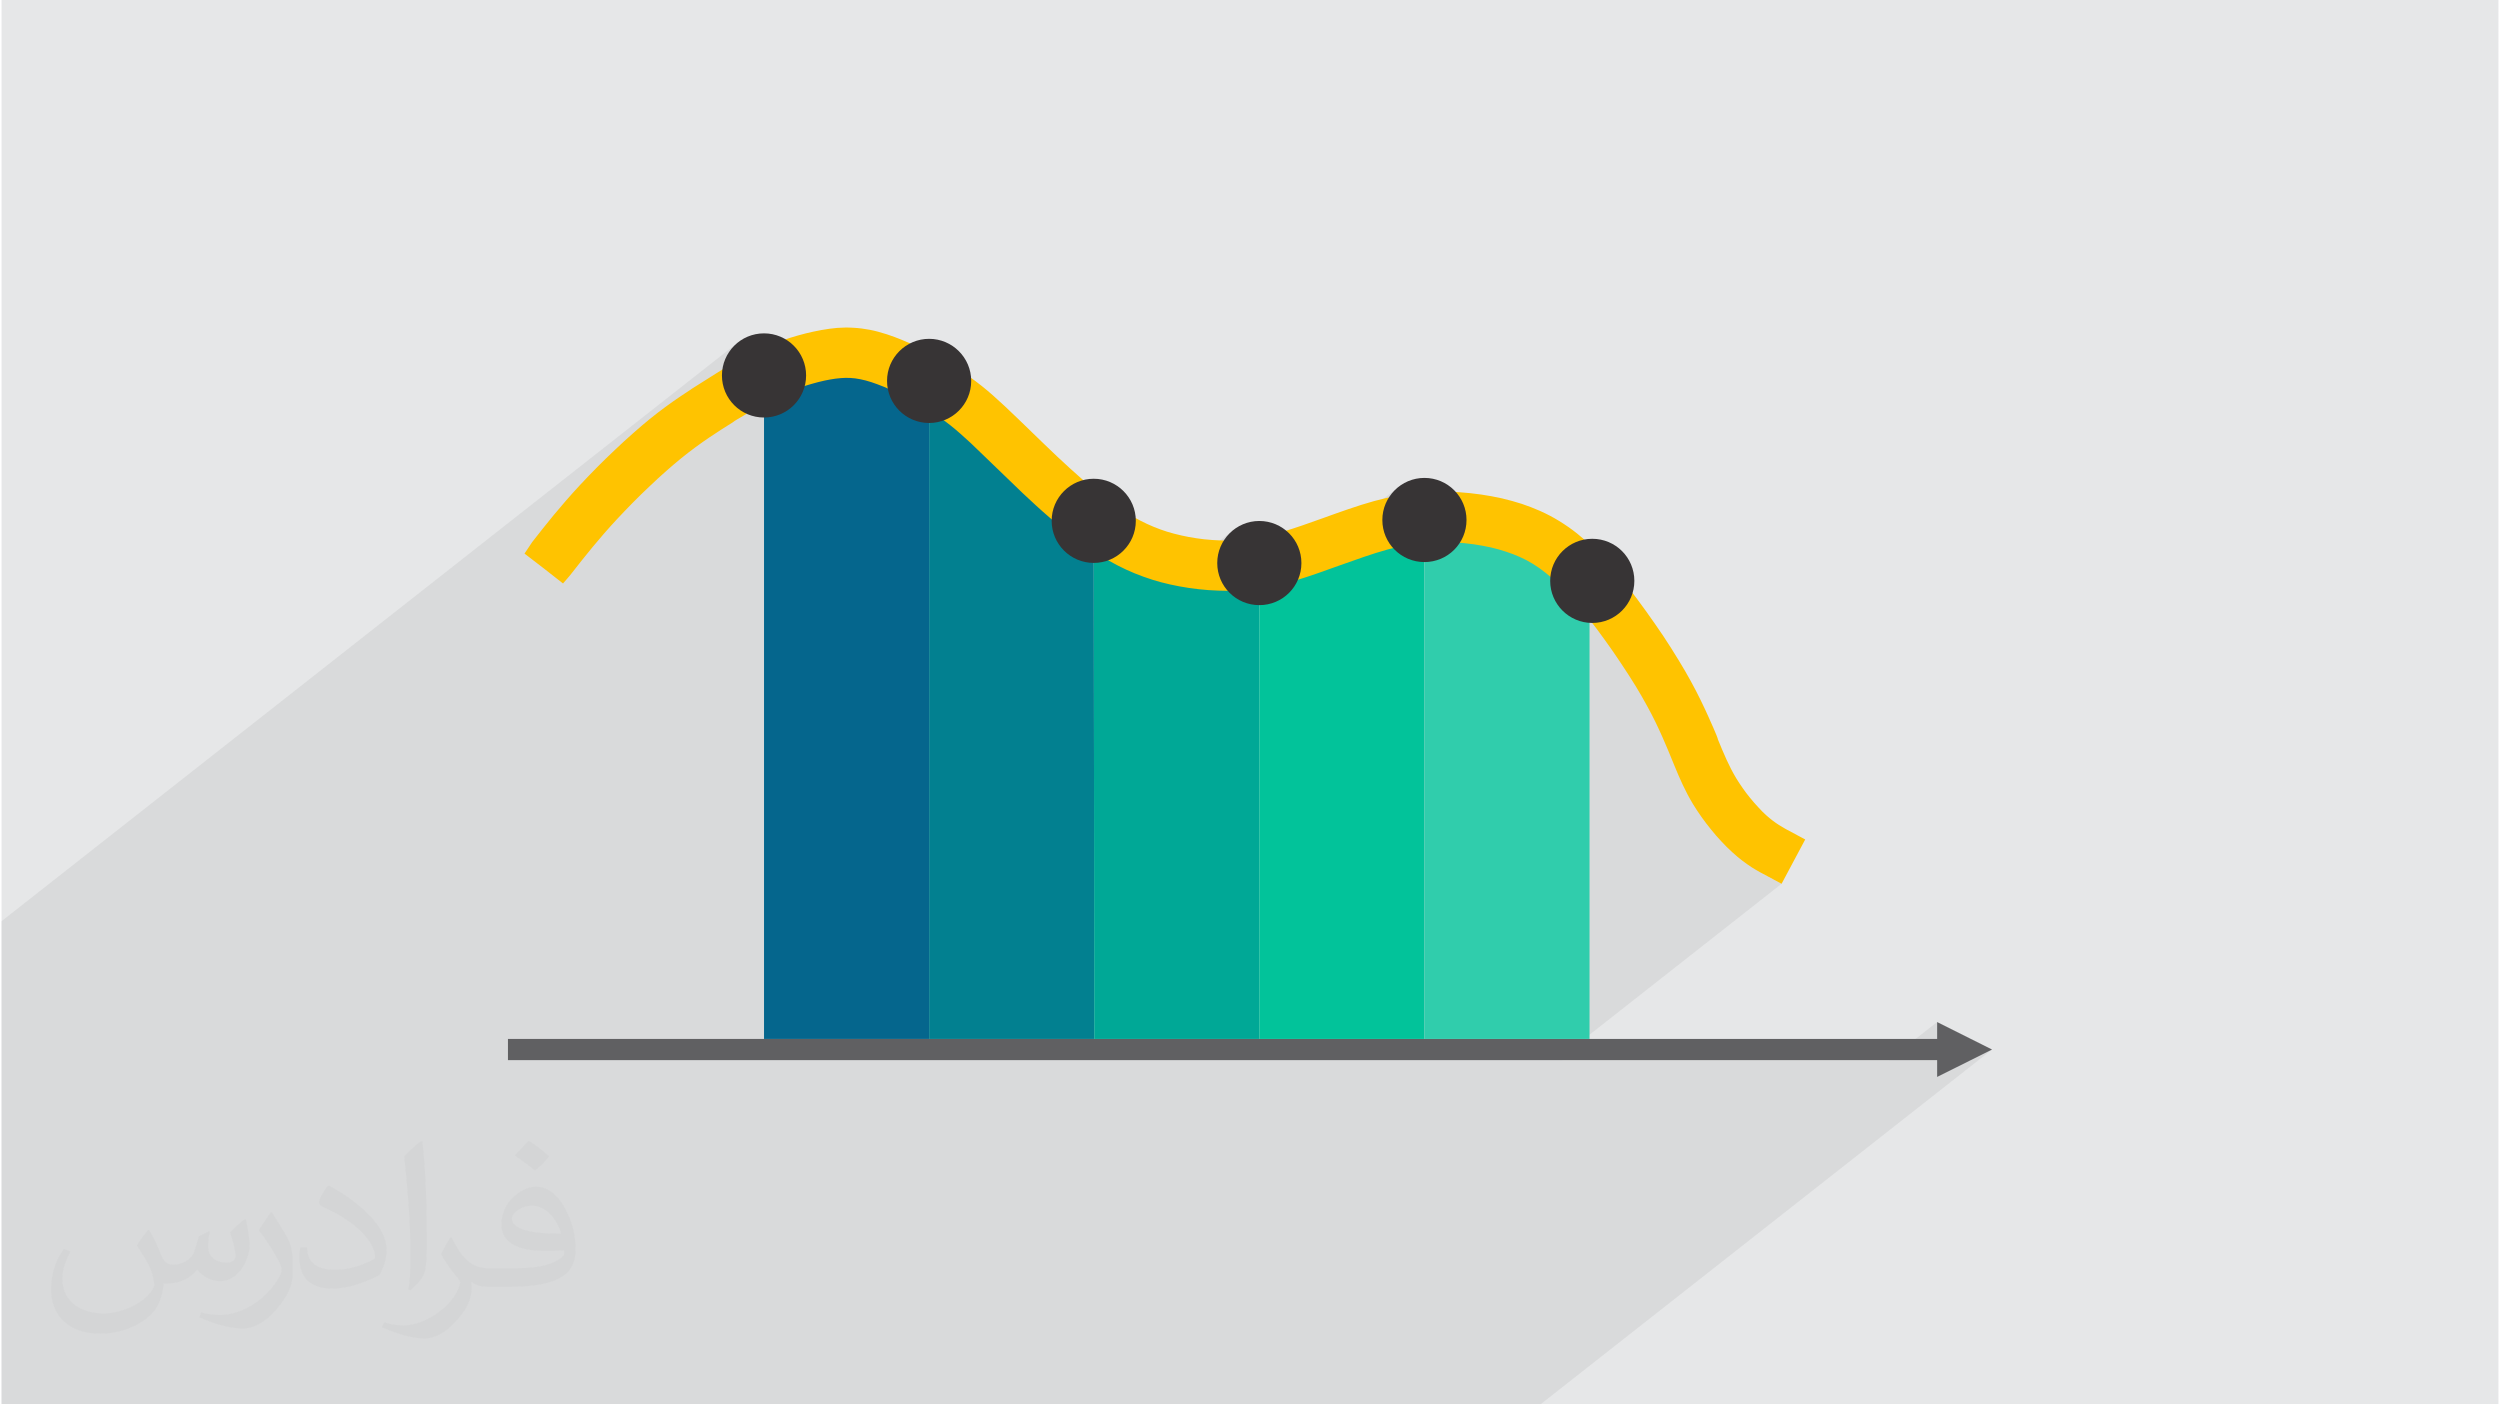
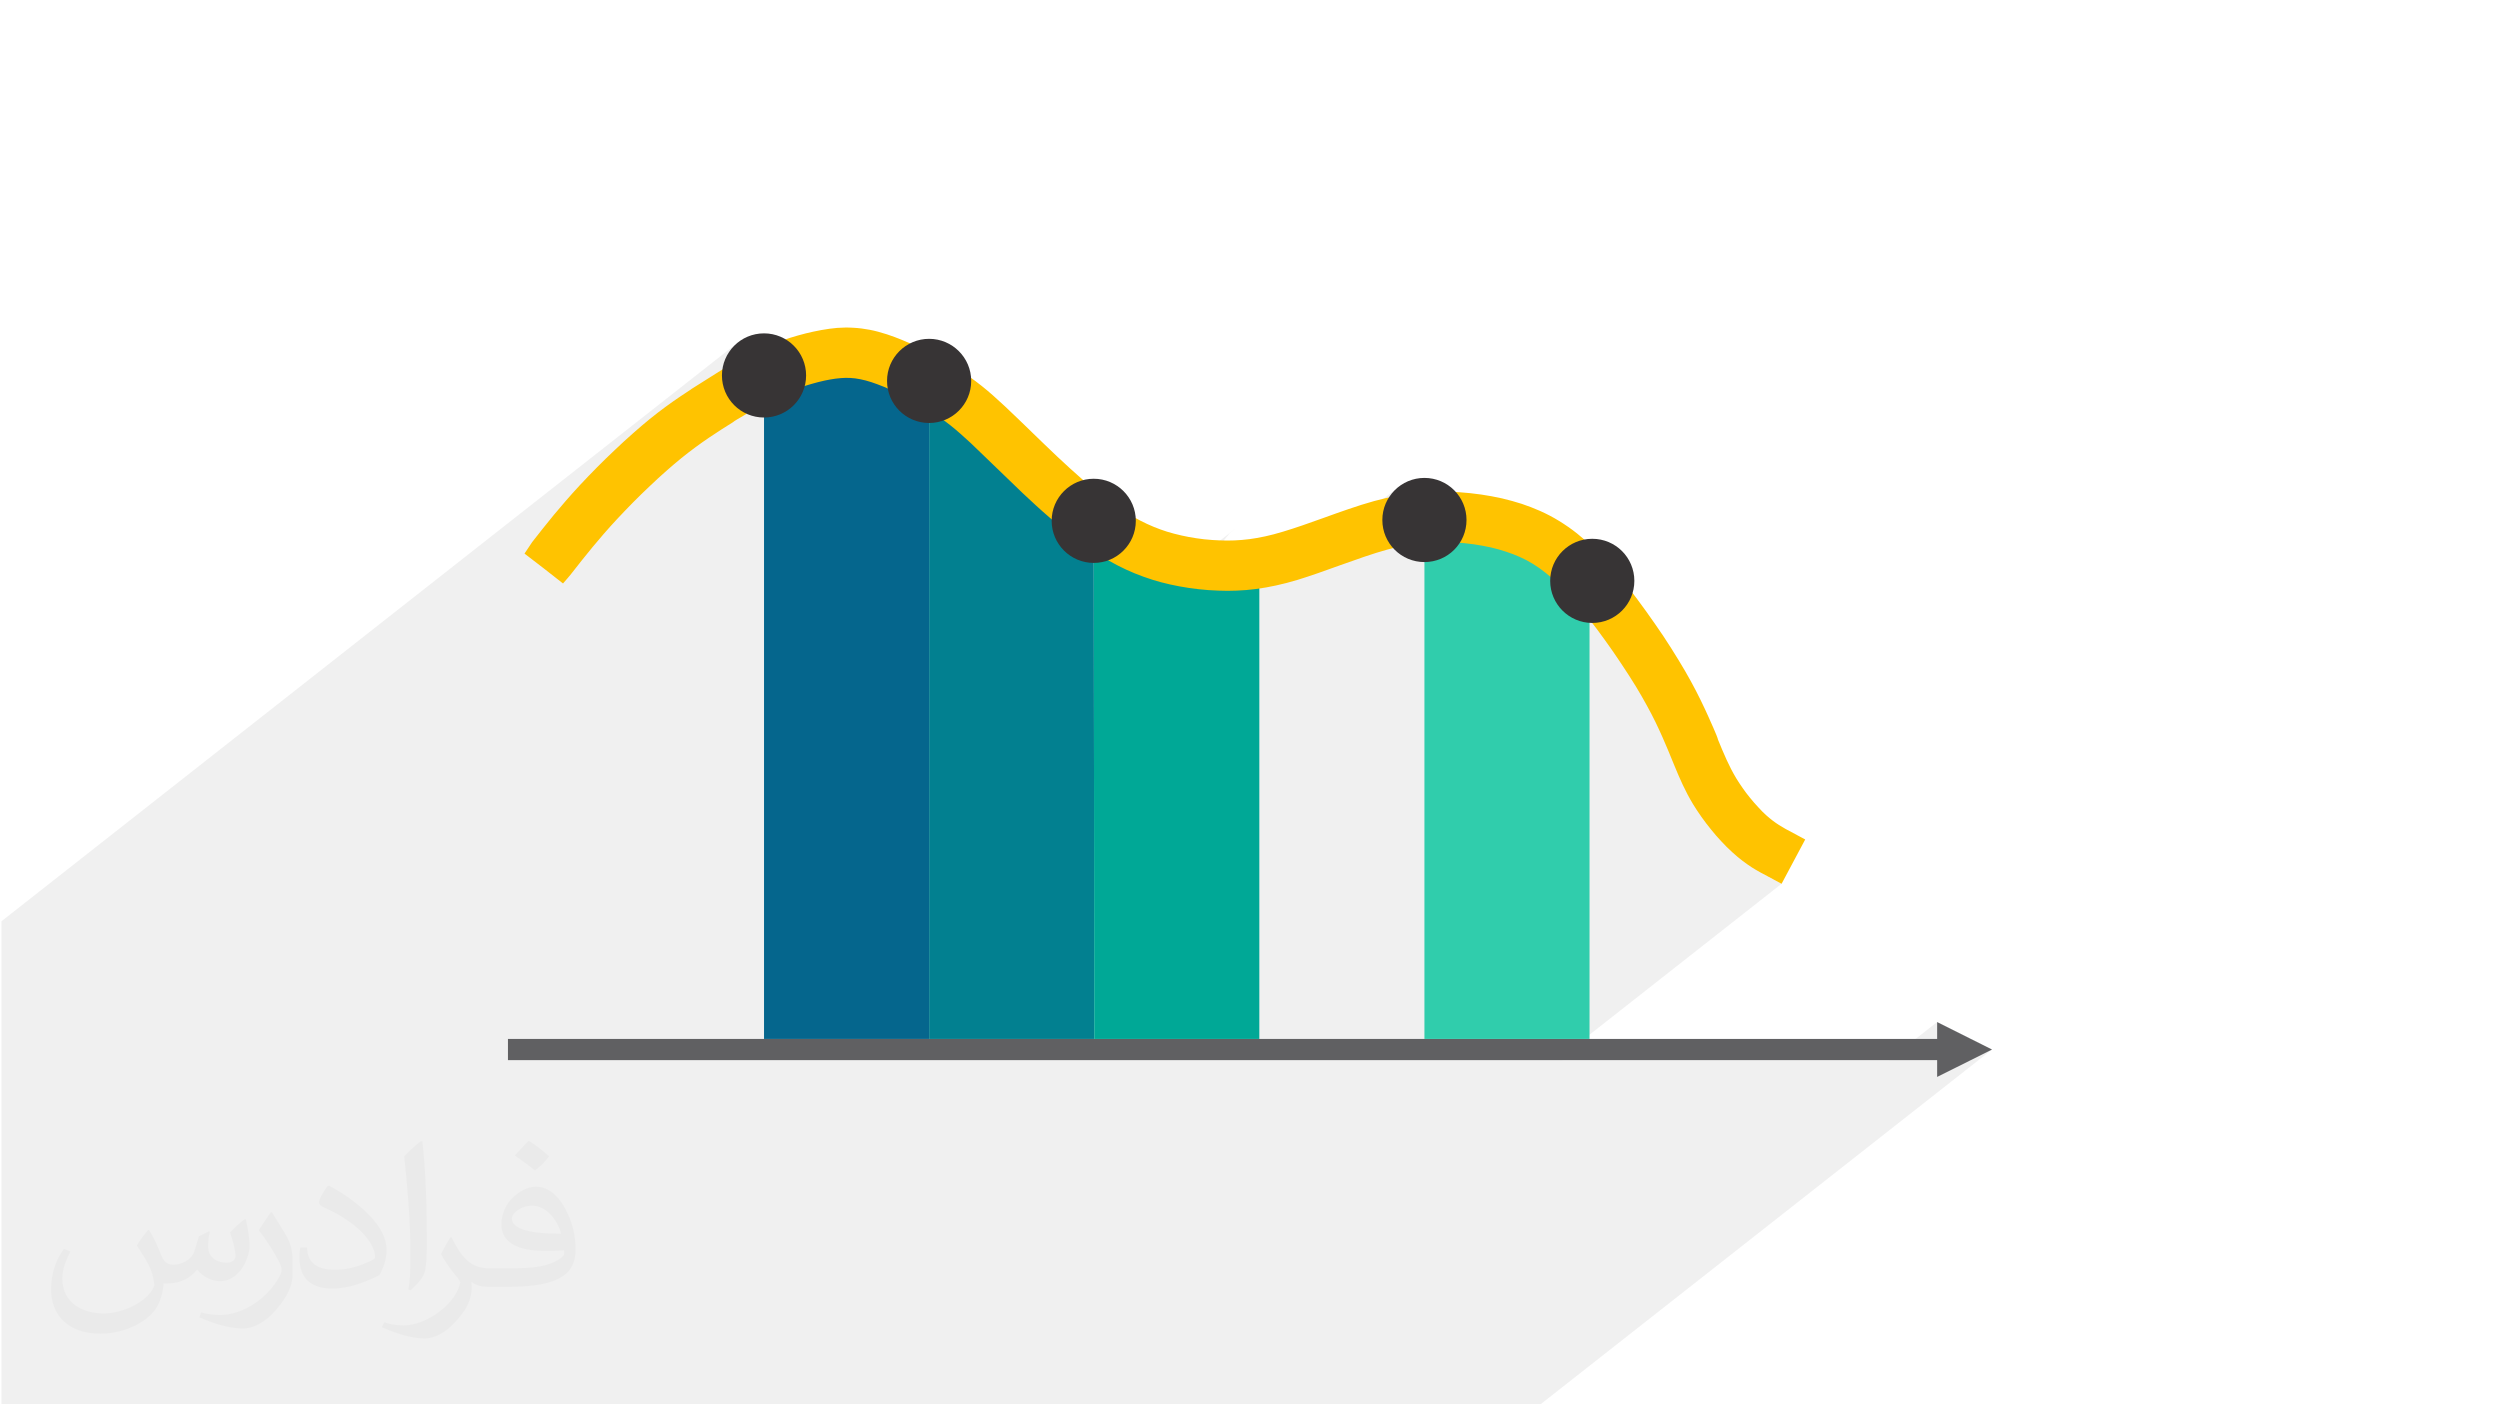
<svg xmlns="http://www.w3.org/2000/svg" xml:space="preserve" width="356px" height="200px" version="1.0" shape-rendering="geometricPrecision" text-rendering="geometricPrecision" image-rendering="optimizeQuality" fill-rule="evenodd" clip-rule="evenodd" viewBox="0 0 35600 20025">
  <g id="Layer_x0020_1">
    <g id="_2530610111984">
-       <path fill="#E6E7E8" d="M0 0l35600 0 0 20025 -35600 0 0 -20025z" />
      <path fill="#373435" fill-opacity="0.078" d="M7793 20025l39 0 546 0 327 0 241 0 52 0 35 0 621 0 621 0 98 0 403 0 422 0 102 0 71 0 191 0 337 0 223 0 1 0 124 0 70 0 0 0 908 0 102 0 251 0 76 0 278 0 13 0 365 0 208 0 134 0 287 0 13 0 257 0 83 0 197 0 135 0 307 0 77 0 4649 0 306 0 385 0 306 0 285 0 6441 -5061 -783 391 0 -240 -385 0 385 -302 0 -241 -691 543 -4649 0 384 -302 -77 0 2815 -2212 -183 -98 -31 -16 -30 -16 -20 -11 178 -140 142 -265 -25 -14 -25 -13 -25 -14 -25 -14 -26 -14 -26 -16 -26 -15 -27 -17 -26 -17 -26 -18 -26 -18 -26 -20 -27 -21 -27 -22 -27 -23 -28 -25 -30 -28 -30 -29 -31 -31 -31 -33 -31 -35 -32 -35 -31 -37 -31 -38 -29 -36 -29 -37 -28 -37 -27 -39 -27 -38 -26 -39 -26 -40 -24 -39 -41 -70 -37 -70 -36 -70 -33 -72 -32 -72 -32 -73 -31 -75 -31 -77 0 -1 -48 -115 0 0 -20 -50 -22 -50 -22 -52 -23 -53 -25 -55 -26 -57 -28 -59 -30 -61 -30 -62 -33 -63 -34 -66 -36 -67 -39 -69 -40 -71 -43 -74 -46 -75 -49 -81 -53 -83 -55 -86 -57 -87 -60 -88 -60 -88 -63 -89 -63 -89 -59 -81 -59 -81 -60 -78 -60 -78 -59 -75 -59 -73 -59 -70 -58 -68 -60 -69 -60 -65 -59 -62 -59 -59 -58 -55 -58 -53 -57 -49 -57 -47 -59 -45 -59 -43 -59 -40 -60 -37 -60 -36 -61 -33 -62 -32 -64 -29 -60 -26 -61 -25 -63 -22 -63 -22 -63 -20 -64 -18 -65 -17 -65 -16 -71 -16 -72 -14 -73 -12 -72 -11 -72 -10 -72 -8 -72 -7 -72 -5 -68 -4 -68 -3 -68 -1 -68 0 -68 1 -69 3 -70 4 -70 6 -71 7 -71 10 -73 11 -73 13 -75 15 -77 17 -77 18 -9 3 3 -33 35 -112 55 -102 74 -89 89 -73 -689 541 -85 29 -92 33 -93 33 -92 33 -73 26 -73 26 -72 25 -72 26 -71 24 -71 23 -69 22 -69 21 -70 21 -68 18 -67 17 -64 15 -63 13 -61 12 -60 10 -59 8 -58 7 -57 6 -57 4 -57 3 -56 1 -57 1 -56 -1 -57 -1 -19 -1 0 -5 35 -112 56 -102 73 -89 89 -73 -465 365 -6 0 -59 -8 -60 -8 -60 -9 -59 -10 -56 -11 -56 -12 -55 -13 -55 -14 -54 -15 -54 -16 -53 -17 -52 -18 -53 -20 -53 -21 -52 -22 -51 -23 -51 -24 -50 -26 -50 -26 -49 -27 -48 -28 -49 -29 -48 -30 -48 -31 -48 -32 -47 -33 -48 -34 -48 -35 -47 -35 -48 -36 -47 -37 -47 -37 -46 -38 -47 -39 -46 -39 -47 -40 -47 -40 -21 -19 19 -16 -19 15 -25 -21 -47 -42 -47 -43 -48 -43 -47 -44 -48 -45 -48 -45 -47 -44 -46 -45 -47 -45 -47 -45 -46 -44 -46 -45 -45 -44 -46 -44 -46 -45 -46 -45 -46 -44 -46 -45 -46 -44 -47 -45 -47 -44 -48 -45 -42 -40 -42 -38 -40 -37 -40 -35 -40 -34 -39 -34 -39 -32 -39 -31 -41 -33 -41 -31 -43 -32 -44 -31 -44 -31 -47 -31 -48 -31 -50 -32 -54 -33 -57 -34 -59 -34 -60 -34 -62 -33 -62 -33 -63 -32 -64 -32 -58 -27 -57 -27 -57 -25 -56 -24 -7 -3 30 -36 89 -73 -133 104 -35 -15 -55 -21 -55 -20 -53 -18 -57 -17 -55 -16 -55 -13 -53 -12 -53 -9 -52 -7 -51 -6 -51 -4 -51 -2 -50 0 -50 2 -50 3 -51 4 -51 7 -52 7 -53 9 -52 10 -52 11 -52 12 -53 12 -54 14 -53 15 -53 15 -52 16 -55 18 -55 18 -54 19 -54 20 -53 20 -51 21 -51 21 -48 21 -81 37 -75 38 -73 39 -70 39 -69 41 -69 42 -70 43 -72 46 -11 6 -9 -30 -12 -121 12 -121 35 -112 55 -102 74 -89 88 -73 -10535 8279 0 103 0 15 0 22 0 2 0 8 0 49 0 64 0 104 0 70 0 1 0 21 0 74 0 8 0 48 0 29 0 101 0 31 0 12 0 33 0 90 0 18 0 12 0 73 0 26 0 65 0 0 0 24 0 44 0 17 0 53 0 62 0 4 0 85 0 95 0 12 0 47 0 37 0 99 0 41 0 67 0 127 0 35 0 132 0 174 0 32 0 253 0 50 0 238 0 71 0 221 0 239 0 73 0 39 0 110 0 234 0 150 0 99 0 551 0 646 0 97 0 336 0 94 0 114 0 123 0 327 0 146 0 174 0 31 0 208 95 0 83 0 314 0 16 0 79 0 239 0 58 0 87 0 293 0 145 0 206 0 83 0 253 0 3 0 323 0 104 0 199 0 87 0 81 0 97 0 226 0 17 0 183 0 40 0 178 0 26 0 120 0 49 0 172 0 86 0 250 0 46 0 11 0 186 0 48 0 1 0 10 0 140 0 217 0 246 0 69 0 42 0 180 0 296 0 197 0 97 0 287 0 316 0 11 0 147 0 29 0 162 0 413 0 450 0z" />
      <g>
        <path fill="#606062" fill-rule="nonzero" d="M27597 14813l-20377 0 0 302 20377 0 0 240 783 -391 -783 -392 0 241z" />
        <path fill="#05668D" d="M10871 5311l249 0c23,-78 121,-114 240,-157 121,-44 262,-96 401,-129 139,-33 276,-47 383,-35 107,12 185,49 297,95 112,46 258,101 352,148 56,28 94,53 121,78l311 0 0 9502 -2354 0 0 -9502z" />
        <path fill="#028090" d="M15572 7426c-316,-285 -657,-593 -1027,-925 -402,-363 -840,-758 -1320,-1190 0,1580 0,3162 0,4744 0,1583 0,3171 0,4758 481,0 921,0 1325,0 370,0 712,0 1029,0 -1,-1233 -2,-2467 -3,-3697 -2,-1231 -3,-2461 -4,-3690z" />
        <path fill="#00A896" d="M15572 7579c421,103 831,202 1229,299 387,94 765,186 1132,275 0,1113 0,2226 0,3336 0,1109 0,2217 0,3324 -367,0 -743,0 -1129,0 -397,0 -806,0 -1225,0 -1,-1202 -2,-2406 -3,-3611 -1,-1205 -3,-2413 -4,-3623z" />
-         <path fill="#02C39A" d="M20287 7377c-423,117 -834,231 -1231,341 -386,106 -760,210 -1123,310 0,1132 0,2264 0,3394 0,1130 0,2261 0,3391 363,0 737,0 1123,0 397,0 808,0 1231,0 0,-1238 0,-2478 0,-3717 0,-1238 0,-2479 0,-3719z" />
        <path fill="#30CDAC" d="M20287 7377l211 72c7,-11 17,-21 28,-30 81,-63 260,-53 417,-40 157,14 292,32 409,72 118,41 218,105 338,163 120,58 260,111 356,157 96,45 149,84 202,144 47,52 93,121 127,175l266 91c0,1106 0,2212 0,3317 0,1105 0,2210 0,3315 -356,0 -726,0 -1110,0 -399,0 -813,0 -1244,0 0,-1238 0,-2478 0,-3717 0,-1238 0,-2479 0,-3719z" />
        <path fill="#FFC300" fill-rule="nonzero" d="M7738 7847l1 -2c190,-243 380,-485 660,-786 146,-158 317,-331 494,-499 157,-150 321,-295 477,-422 300,-243 571,-413 794,-552l0 0 139 -88c196,-124 358,-226 579,-325 128,-57 274,-112 421,-158 140,-43 284,-80 421,-105 142,-26 273,-37 408,-30 135,8 273,34 427,84 140,46 294,111 447,185 170,83 339,177 481,265 136,85 250,165 358,252 104,82 206,173 321,281 129,120 248,236 372,357 121,117 245,238 370,356 128,121 254,236 378,343 124,107 248,208 375,301 127,94 255,179 384,252 131,74 266,137 409,189 138,49 285,88 435,116 159,29 319,46 475,52 152,5 299,0 455,-20 155,-20 322,-56 512,-114 182,-54 374,-123 570,-193 246,-89 496,-179 724,-242 214,-58 409,-94 597,-112 189,-18 368,-18 549,-6 190,13 386,39 576,83 174,40 344,94 504,166 171,76 328,171 484,295 152,121 305,271 468,459 153,176 317,387 473,604 170,236 331,479 460,691 125,204 221,384 301,547 82,166 142,306 196,437l0 0 48 115 0 1c84,207 160,393 273,579 63,105 138,210 216,305 83,102 168,194 247,266 74,68 145,120 213,164 72,46 138,81 205,117l-142 265c-75,-40 -150,-80 -226,-128 -79,-51 -162,-112 -253,-196 -91,-83 -187,-186 -278,-298 -88,-108 -171,-224 -241,-339 -120,-200 -202,-399 -293,-621l-47 -115 0 0c-55,-131 -114,-270 -188,-420 -75,-152 -167,-323 -288,-522 -127,-209 -283,-445 -447,-672 -151,-210 -309,-413 -456,-583 -151,-173 -290,-310 -429,-420 -136,-108 -272,-191 -418,-256 -141,-63 -292,-111 -449,-147 -174,-40 -353,-64 -529,-76 -168,-11 -332,-12 -501,5 -170,16 -348,49 -544,103 -222,61 -465,148 -704,234 -206,74 -409,147 -585,200 -203,61 -385,100 -559,123 -174,22 -337,28 -504,22 -171,-6 -347,-25 -519,-57 -165,-31 -327,-73 -483,-129 -159,-57 -309,-128 -454,-210 -145,-82 -282,-173 -415,-270 -132,-98 -263,-204 -394,-317 -130,-112 -258,-230 -387,-352 -123,-116 -251,-240 -374,-359 -136,-133 -268,-261 -367,-353 -104,-98 -200,-183 -303,-265 -99,-79 -204,-153 -330,-232 -136,-84 -294,-172 -453,-249 -141,-69 -282,-129 -409,-170 -129,-42 -242,-64 -351,-70 -110,-6 -219,4 -338,25 -120,22 -252,56 -385,97 -138,44 -272,94 -388,145 -200,90 -354,187 -541,305l-139 87 -1 0c-213,134 -473,297 -763,532 -149,120 -306,261 -460,406 -171,163 -338,332 -481,486 -268,289 -455,528 -643,767l-93 -73 -145 -111z" />
        <path fill="#FFC300" fill-rule="nonzero" d="M7564 7731l14 -18c191,-244 383,-488 668,-796 83,-89 166,-175 246,-256 83,-83 169,-168 258,-251 80,-77 165,-154 252,-231 81,-72 161,-140 237,-202 154,-125 302,-232 441,-326l153 -101 -1 -1 360 -227c96,-61 185,-117 288,-176 97,-56 199,-109 317,-162 67,-30 140,-60 216,-89 80,-29 157,-56 228,-78 74,-23 151,-45 227,-64 69,-17 143,-33 219,-47 82,-15 158,-25 228,-31 75,-5 150,-7 228,-2 79,4 157,14 235,29 78,15 159,37 246,65 70,23 146,51 225,84 83,34 166,72 247,111 88,43 174,87 255,132 87,48 171,97 246,144 71,44 137,87 199,131 62,43 121,88 179,134 57,45 111,91 164,138l169 154c145,137 254,243 367,352l20 20c114,110 232,225 356,342l188 174 183 163c59,51 119,101 181,151 61,49 122,96 181,140 65,48 127,91 182,128 55,36 115,73 181,110 60,34 121,65 185,95 65,30 130,57 192,79 59,22 124,42 193,60 73,19 143,35 209,47 72,14 146,24 221,33 79,8 154,14 225,16 70,3 140,3 210,0 69,-3 139,-9 210,-18 68,-9 143,-22 226,-40 74,-16 159,-38 254,-67 186,-56 369,-121 555,-188l6 -2c136,-49 274,-99 370,-131 123,-42 246,-82 367,-115 113,-31 221,-56 325,-75 104,-20 206,-34 307,-44 100,-9 198,-14 296,-15 100,-1 195,2 287,8 102,7 207,18 311,33 98,14 198,33 298,55 97,23 191,49 281,78 87,29 175,63 261,101 94,42 184,89 270,142 90,55 176,115 258,180 81,65 163,137 247,219 81,80 164,169 249,267 76,87 155,184 236,286 82,105 166,218 248,332 89,124 173,245 249,358 76,114 150,232 220,347 62,101 120,201 173,298 51,93 97,182 138,266 46,94 82,172 112,239 18,43 127,277 137,328 41,99 79,193 123,288 39,86 83,172 136,261 29,48 61,95 93,141 31,46 67,93 106,140 37,46 76,91 116,133 40,44 77,82 110,111 65,59 126,104 185,142 26,17 59,36 94,56l280 150 -337 632 -183 -98c-81,-43 -162,-86 -241,-136 -43,-28 -88,-60 -136,-96 -44,-33 -92,-74 -145,-122 -52,-48 -104,-98 -151,-150 -49,-51 -99,-109 -148,-170 -48,-59 -95,-120 -138,-181 -46,-66 -87,-127 -120,-182 -110,-182 -189,-362 -269,-557l-85 -207 -85 -198c-34,-75 -66,-146 -97,-209 -36,-73 -76,-152 -123,-236 -46,-85 -98,-175 -156,-271 -59,-96 -129,-206 -208,-324 -76,-115 -154,-228 -231,-334 -74,-104 -152,-208 -230,-307 -72,-92 -144,-180 -215,-261 -70,-82 -139,-155 -207,-221 -65,-64 -129,-121 -194,-172 -61,-49 -122,-92 -184,-130 -62,-38 -125,-71 -189,-99 -60,-27 -125,-52 -193,-74 -71,-24 -144,-44 -217,-61 -78,-17 -159,-32 -240,-44 -86,-12 -172,-21 -257,-27 -83,-5 -162,-8 -235,-8 -76,1 -153,5 -232,12 -77,8 -158,19 -244,35 -85,16 -173,37 -265,62 -215,59 -450,144 -681,226l-314 112c-110,38 -210,71 -289,95 -107,32 -209,59 -307,80 -94,21 -189,37 -285,50 -94,12 -184,20 -273,23 -89,4 -177,4 -266,0 -94,-3 -187,-10 -277,-20 -88,-9 -179,-23 -272,-40 -92,-17 -181,-37 -264,-59 -79,-21 -163,-47 -251,-79 -89,-32 -172,-66 -249,-102 -77,-35 -156,-77 -237,-122 -83,-48 -158,-93 -224,-136 -70,-46 -141,-96 -212,-148 -68,-50 -137,-103 -205,-158 -66,-53 -133,-110 -202,-169 -72,-61 -137,-120 -198,-175l-196 -182 -740 -713 -147 -133c-44,-39 -91,-79 -144,-121 -46,-36 -93,-72 -145,-108 -51,-36 -106,-72 -165,-109 -67,-42 -139,-84 -213,-125 -73,-40 -148,-79 -221,-114 -70,-34 -139,-66 -204,-93 -63,-25 -123,-48 -178,-66 -56,-18 -108,-32 -159,-42 -49,-10 -95,-16 -138,-18 -46,-3 -92,-2 -140,2 -52,4 -102,11 -152,20 -49,8 -106,21 -170,37 -61,16 -125,34 -189,54 -71,22 -135,44 -191,65 -60,22 -119,46 -174,71 -92,41 -175,84 -256,132 -85,49 -168,101 -259,159 -30,18 -129,73 -148,92 -206,129 -456,286 -735,512 -71,58 -143,119 -214,182 -75,66 -154,138 -233,214 -83,78 -164,157 -242,236 -79,80 -157,162 -231,241 -263,284 -447,518 -630,751 -41,55 -91,109 -136,162 -182,-144 -364,-285 -549,-426l108 -162z" />
        <path fill="#373435" d="M10871 4753c331,0 600,269 600,600 0,332 -269,600 -600,600 -332,0 -600,-268 -600,-600 0,-331 268,-600 600,-600z" />
        <path fill="#373435" d="M13225 4831c331,0 600,269 600,600 0,332 -269,600 -600,600 -331,0 -600,-268 -600,-600 0,-331 269,-600 600,-600z" />
        <path fill="#373435" d="M15572 6826c331,0 600,269 600,600 0,331 -269,600 -600,600 -331,0 -600,-269 -600,-600 0,-331 269,-600 600,-600z" />
-         <path fill="#373435" d="M17933 7428c332,0 600,269 600,600 0,332 -268,600 -600,600 -331,0 -600,-268 -600,-600 0,-331 269,-600 600,-600z" />
        <path fill="#373435" d="M20287 6814c332,0 600,269 600,600 0,332 -268,600 -600,600 -331,0 -600,-268 -600,-600 0,-331 269,-600 600,-600z" />
        <path fill="#373435" d="M22680 7682c332,0 600,268 600,600 0,331 -268,600 -600,600 -331,0 -600,-269 -600,-600 0,-332 269,-600 600,-600z" />
      </g>
      <path fill="#373435" fill-opacity="0.031" d="M2102 17538c67,103 111,202 155,311 31,64 48,183 198,183 44,0 107,-14 163,-45 63,-33 111,-82 135,-159l61 -201 145 -72 10 10c-19,76 -24,148 -24,206 0,169 145,233 262,233 68,0 128,-33 128,-95 0,-81 -34,-216 -78,-338 68,-68 136,-136 214,-191l12 6c34,144 53,286 53,381 0,92 -41,195 -75,263 -70,132 -194,237 -344,237 -114,0 -240,-57 -327,-163l-5 0c-83,101 -209,194 -412,194l-63 0c-10,134 -39,229 -82,313 -122,237 -480,404 -817,404 -470,0 -705,-272 -705,-632 0,-223 72,-431 184,-577l92 37c-70,134 -116,261 -116,385 0,338 274,499 591,499 293,0 657,-188 722,-404 -24,-237 -114,-348 -250,-565 42,-72 95,-144 160,-220l13 0zm5414 -1273c99,62 196,136 290,221 -53,74 -118,142 -201,201 -94,-76 -189,-142 -286,-212 66,-74 131,-146 197,-210zm51 925c-160,0 -291,105 -291,183 0,167 320,219 702,217 -48,-196 -215,-400 -411,-400zm-359 894c208,0 390,-6 528,-41 155,-39 286,-118 286,-171 0,-15 0,-31 -5,-46 -87,9 -186,9 -274,9 -281,0 -496,-64 -581,-223 -22,-43 -36,-93 -36,-148 0,-153 65,-303 181,-406 97,-84 204,-138 313,-138 196,0 354,159 463,408 60,136 101,292 101,490 0,132 -36,243 -118,326 -153,148 -434,204 -865,204l-197 0 0 0 -51 0c-106,0 -184,-19 -244,-66l-10 0c2,24 5,49 5,72 0,97 -32,220 -97,319 -192,286 -400,410 -579,410 -182,0 -405,-70 -606,-161l36 -70c66,27 155,45 279,45 325,0 751,-313 804,-617 -12,-25 -33,-58 -65,-93 -94,-113 -155,-208 -211,-307 49,-95 92,-171 134,-239l16 -2c139,282 265,445 546,445l43 0 0 0 204 0zm-1406 299c24,-130 26,-276 26,-412l0 -202c0,-377 -48,-925 -87,-1281 68,-75 163,-161 238,-219l21 6c51,449 64,971 64,1450 0,126 -5,250 -17,340 -8,114 -73,200 -214,332l-31 -14zm-1447 -596c7,177 94,317 397,317 189,0 349,-49 526,-133 31,-15 48,-33 48,-50 0,-111 -84,-257 -228,-391 -138,-126 -322,-237 -494,-311 -58,-25 -77,-52 -77,-76 0,-52 68,-159 123,-235l20 -2c196,103 416,255 579,426 148,157 240,315 240,488 0,128 -39,250 -102,361 -216,109 -446,191 -674,191 -276,0 -465,-129 -465,-434 0,-33 0,-85 12,-151l95 0zm-500 -502l172 278c63,103 121,214 121,391l0 227c0,183 -117,379 -306,572 -147,132 -278,188 -399,188 -180,0 -386,-56 -623,-159l26 -70c76,21 163,37 270,37 341,-2 690,-251 850,-556 19,-35 27,-68 27,-91 0,-35 -20,-74 -34,-109 -87,-165 -184,-315 -291,-453 56,-88 111,-173 172,-257l15 2z" />
    </g>
  </g>
</svg>